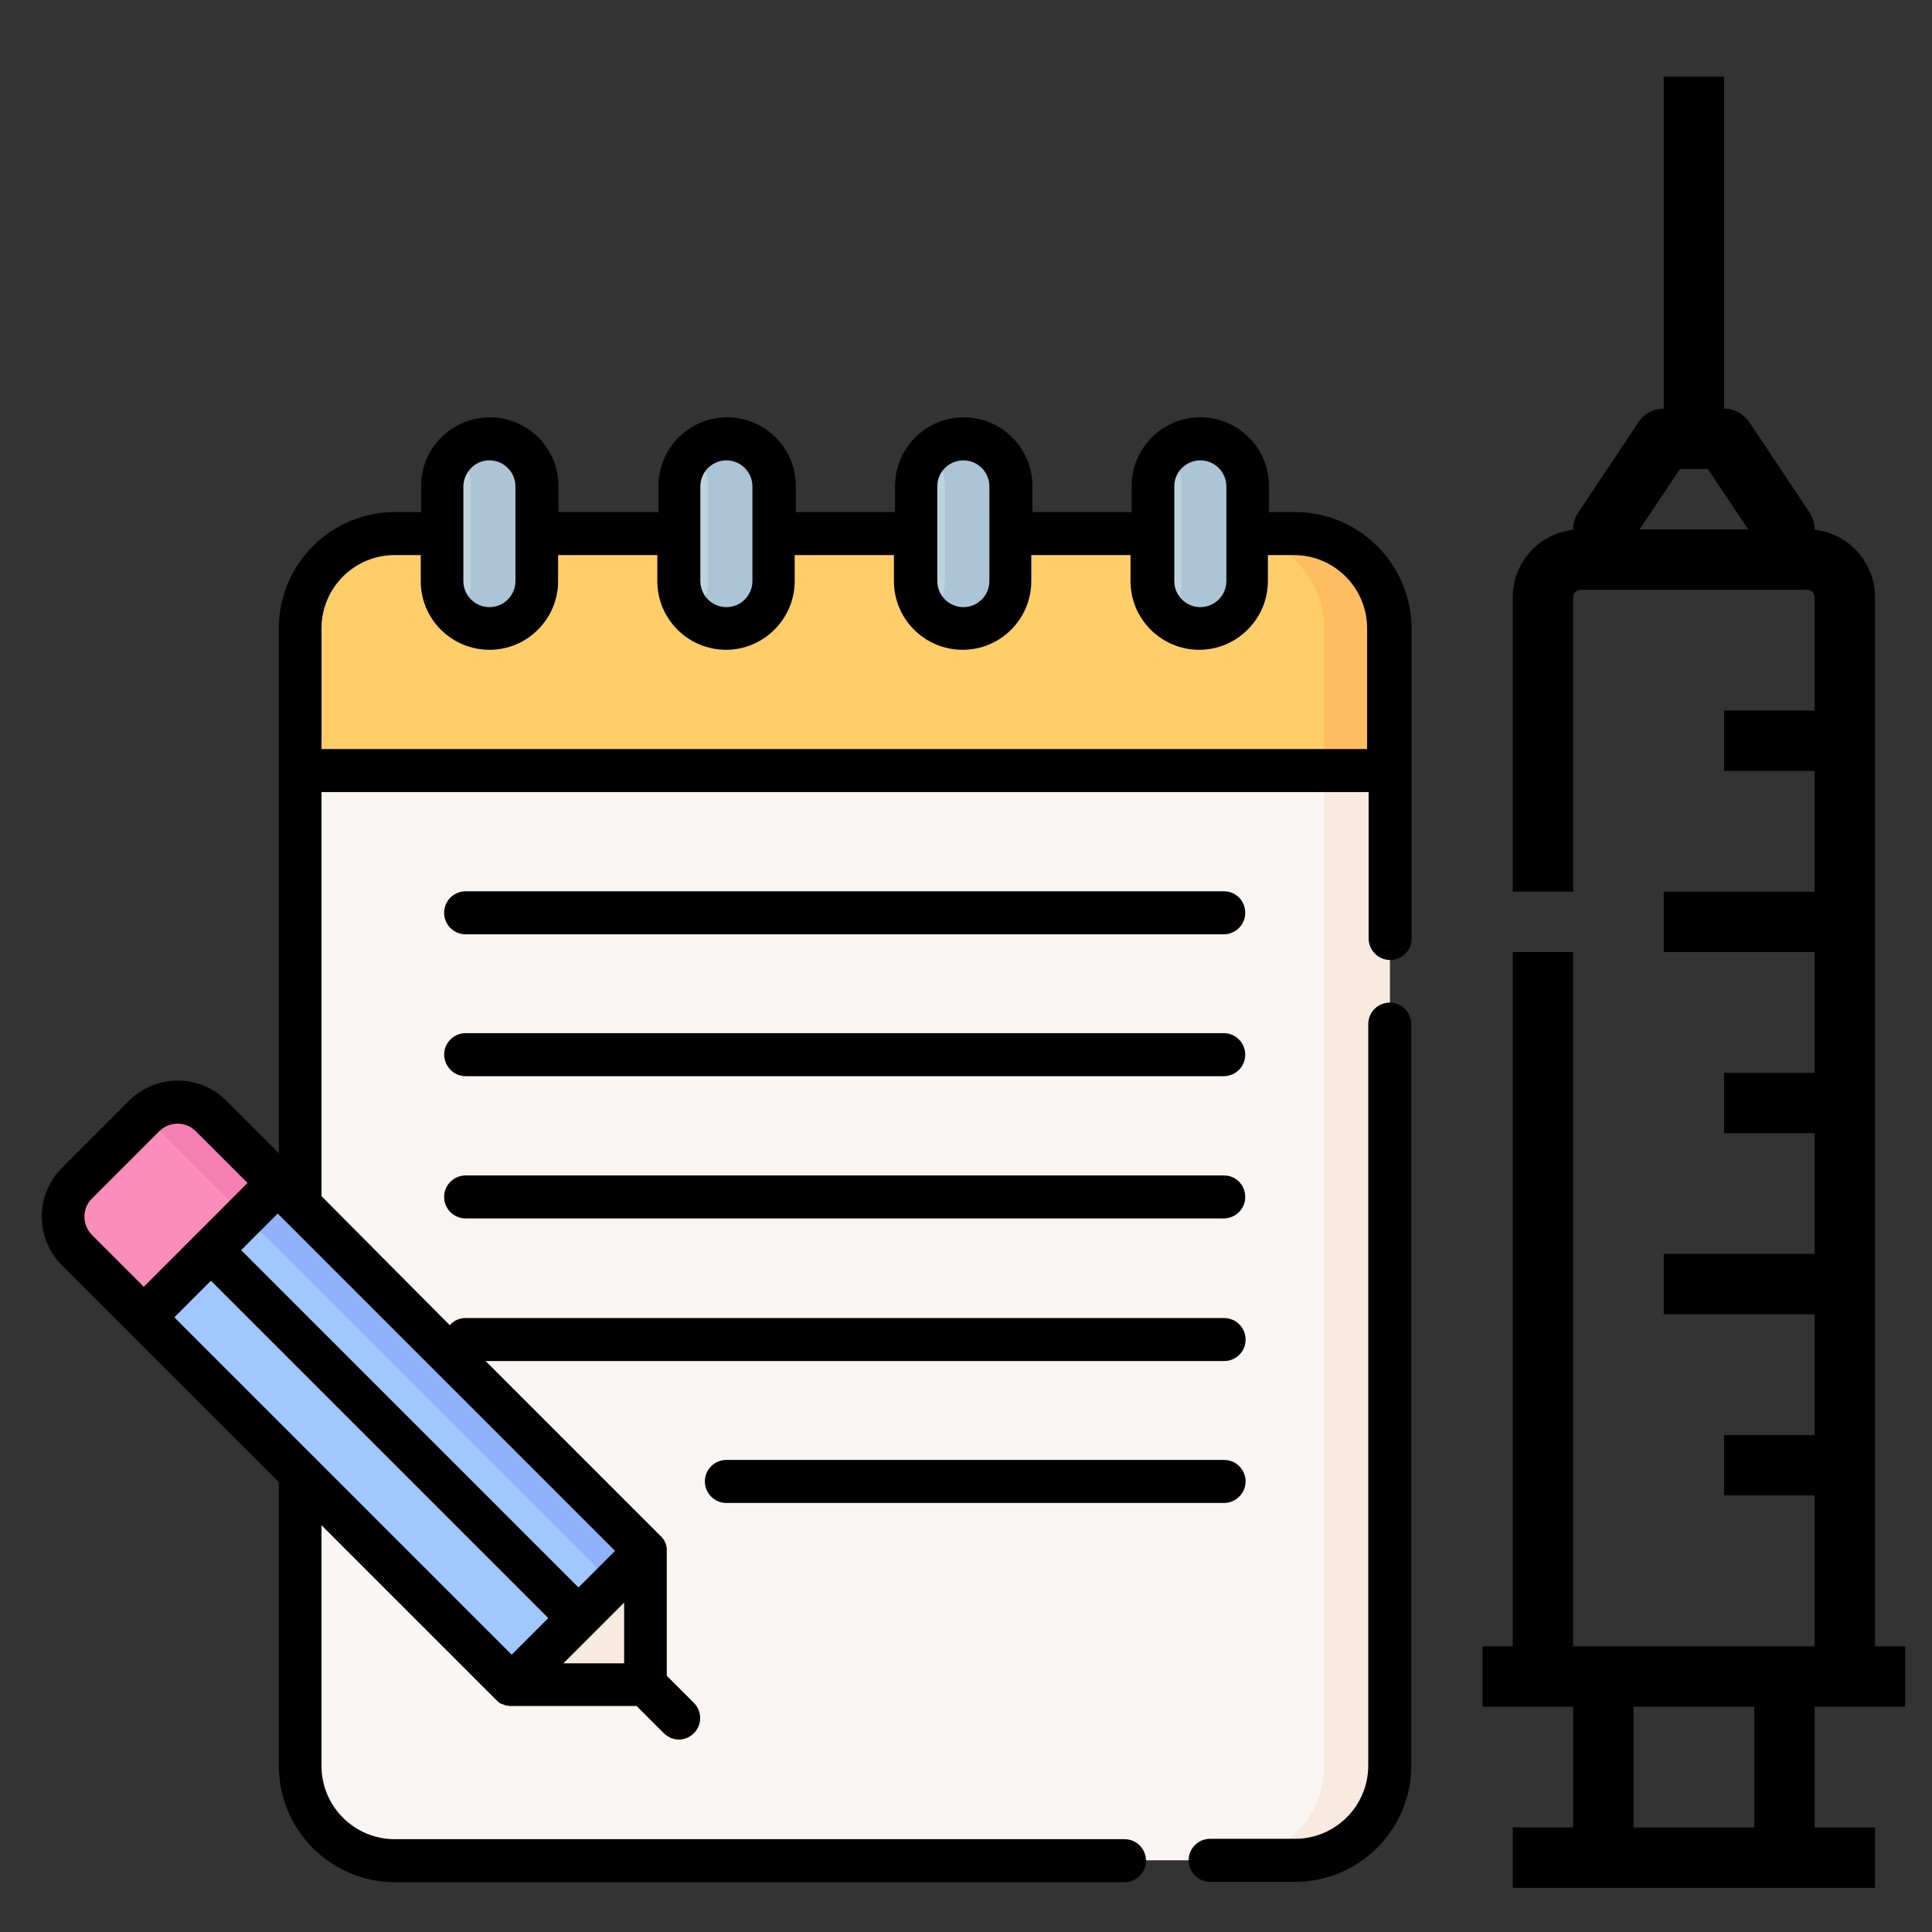
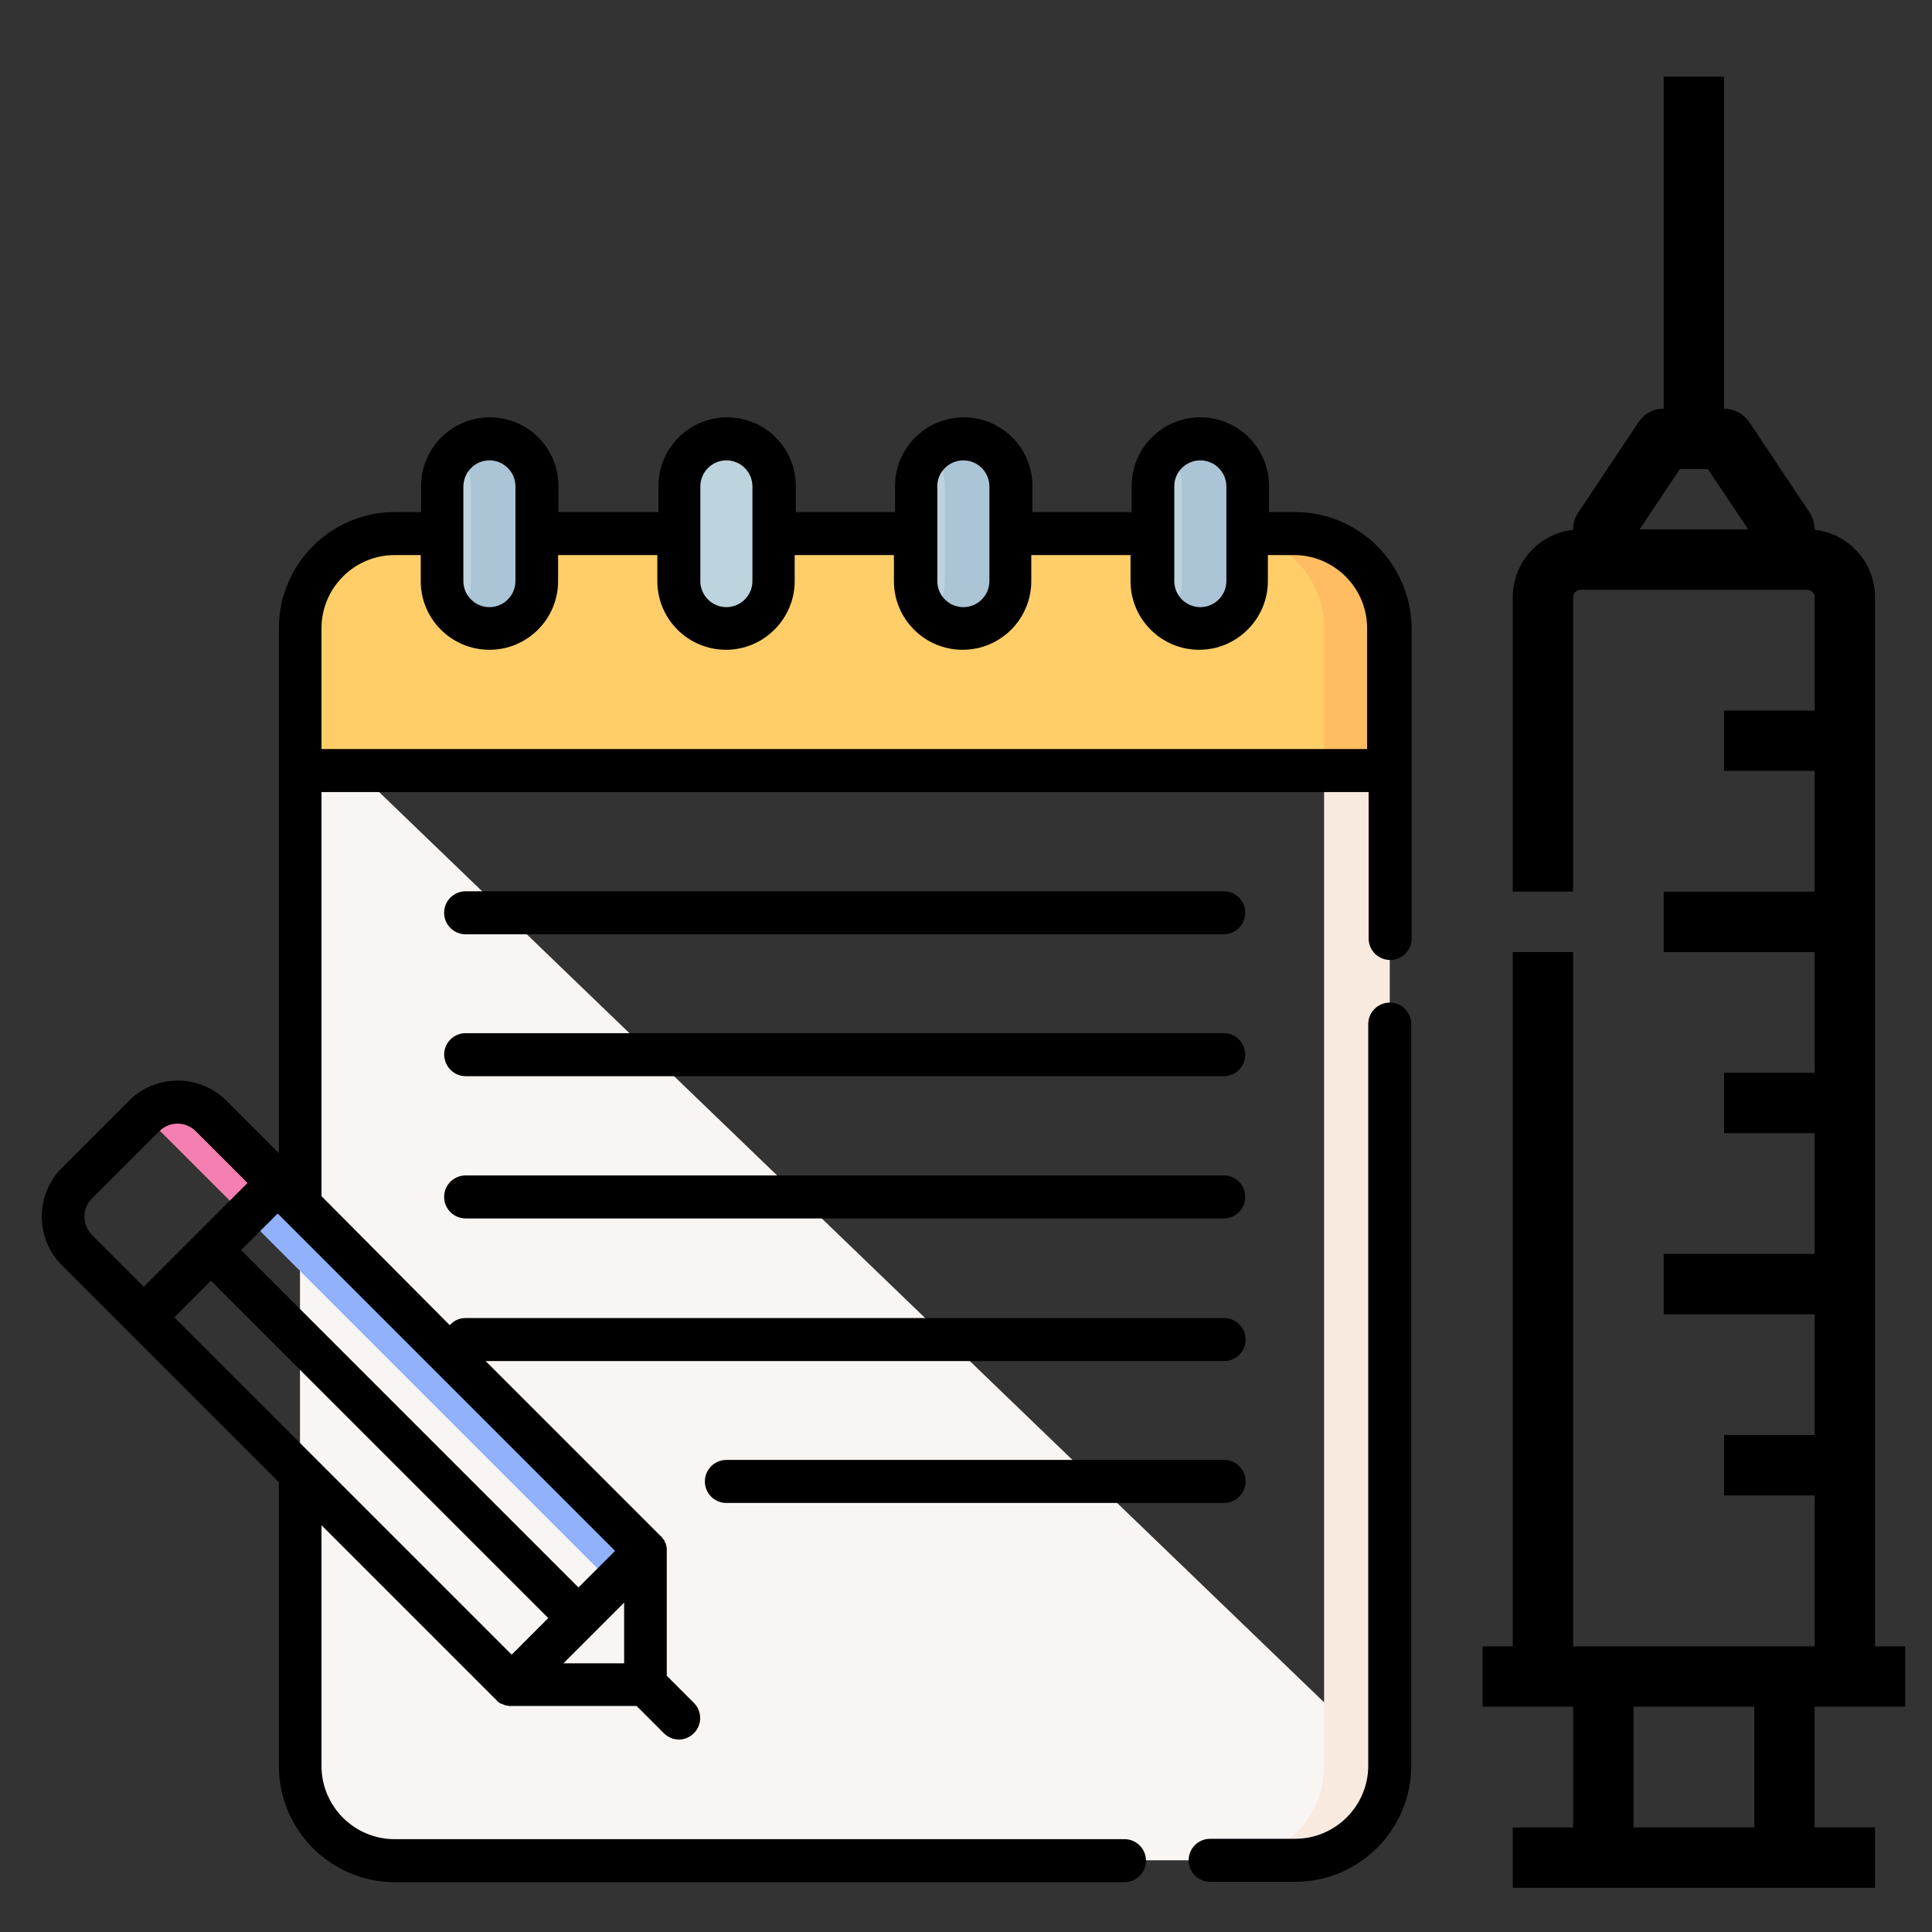
<svg xmlns="http://www.w3.org/2000/svg" version="1.1" id="Capa_1" x="0px" y="0px" viewBox="0 0 512 512" enable-background="new 0 0 512 512" xml:space="preserve">
  <rect x="0" y="0" width="512" height="512" fill="#333333" stroke="none" />
  <g>
    <g>
-       <path fill="#F9F5F3" d="M79.5,189.7v278.2c0,13.9,11.2,25.1,25.1,25.1h238.6c13.9,0,25.1-11.2,25.1-25.1V189.7L79.5,189.7z" />
+       <path fill="#F9F5F3" d="M79.5,189.7v278.2c0,13.9,11.2,25.1,25.1,25.1h238.6c13.9,0,25.1-11.2,25.1-25.1L79.5,189.7z" />
      <path fill="#F9EAE0" d="M350.9,189.7v278.2c0,13.9-11.2,25.1-25.1,25.1h17.4c13.9,0,25.1-11.2,25.1-25.1V189.7L350.9,189.7z" />
      <g>
-         <path fill="#A0C8FF" d="M169.3,409.2l-98-98l-35.5,35.5l98,98c1.1,1.1,2.7,1.8,4.3,1.8h5.4l27.6-27.6v-5.4     C171.1,411.9,170.5,410.4,169.3,409.2L169.3,409.2z" />
        <path fill="#91B2FA" d="M169.3,409.2l-98-98l-8.7,8.7L164,421.3c0.8,0.8,1.4,1.9,1.6,3l5.4-5.4v-5.4     C171.1,411.9,170.5,410.4,169.3,409.2L169.3,409.2z" />
-         <path fill="#F9EAE0" d="M171.1,440.5v-26.9c0-0.7-0.1-1.4-0.4-2.1L136,446.1c0.7,0.3,1.4,0.4,2.1,0.4H165     C168.4,446.5,171.1,443.8,171.1,440.5L171.1,440.5z" />
-         <path fill="#FA8EBB" d="M38.1,295.8l-17.8,17.8c-4.9,4.9-4.9,12.9,0,17.8l17.8,17.8l35.5-35.5l-17.8-17.8     C51,290.9,43,290.9,38.1,295.8z" />
        <path fill="#F57FB0" d="M38.3,295.6c0.1,0.1,0.1,0.1,0.2,0.2l26.5,26.5l8.7-8.7l-17.8-17.8C51,290.9,43.2,290.9,38.3,295.6     L38.3,295.6z" />
      </g>
      <path fill="#FFCE69" d="M343.2,141.4H104.6c-13.9,0-25.1,11.2-25.1,25.1v37.7h288.9v-37.7C368.3,152.7,357.1,141.4,343.2,141.4z" />
      <path fill="#FFBD61" d="M343.2,141.4h-17.4c13.9,0,25.1,11.2,25.1,25.1v37.7h17.4v-37.7C368.3,152.7,357.1,141.4,343.2,141.4z" />
      <g>
        <path fill="#BDD3DD" d="M117.2,154c0,6.9,5.6,12.6,12.6,12.6c6.9,0,12.6-5.6,12.6-12.6v-25.1c0-6.9-5.6-12.6-12.6-12.6     c-6.9,0-12.6,5.6-12.6,12.6V154z" />
        <path fill="#BDD3DD" d="M305.6,154c0,6.9,5.6,12.6,12.6,12.6c6.9,0,12.6-5.6,12.6-12.6v-25.1c0-6.9-5.6-12.6-12.6-12.6     c-6.9,0-12.6,5.6-12.6,12.6V154z" />
        <path fill="#BDD3DD" d="M180,154c0,6.9,5.6,12.6,12.6,12.6c6.9,0,12.6-5.6,12.6-12.6v-25.1c0-6.9-5.6-12.6-12.6-12.6     c-6.9,0-12.6,5.6-12.6,12.6L180,154z" />
        <path fill="#BDD3DD" d="M242.8,154c0,6.9,5.6,12.6,12.6,12.6c6.9,0,12.6-5.6,12.6-12.6v-25.1c0-6.9-5.6-12.6-12.6-12.6     c-6.9,0-12.6,5.6-12.6,12.6V154z" />
      </g>
      <path fill="#ABC4D6" d="M318.1,116.3c-3.4,0-6.5,1.3-8.7,3.5c2.4,2.3,3.8,5.5,3.8,9V154c0,3.5-1.5,6.7-3.8,9    c2.3,2.2,5.3,3.5,8.7,3.5c6.9,0,12.6-5.6,12.6-12.6v-25.1C330.7,121.9,325,116.3,318.1,116.3z" />
      <path fill="#ABC4D6" d="M255.3,116.3c-3.4,0-6.5,1.3-8.7,3.5c2.4,2.3,3.8,5.5,3.8,9V154c0,3.5-1.5,6.7-3.8,9    c2.3,2.2,5.3,3.5,8.7,3.5c6.9,0,12.6-5.6,12.6-12.6v-25.1C267.9,121.9,262.3,116.3,255.3,116.3z" />
-       <path fill="#ABC4D6" d="M192.5,116.3c-3.4,0-6.5,1.3-8.7,3.5c2.4,2.3,3.8,5.5,3.8,9V154c0,3.5-1.5,6.7-3.8,9    c2.3,2.2,5.3,3.5,8.7,3.5c6.9,0,12.6-5.6,12.6-12.6v-25.1C205.1,121.9,199.5,116.3,192.5,116.3z" />
      <path fill="#ABC4D6" d="M129.7,116.3c-3.4,0-6.5,1.3-8.7,3.5c2.4,2.3,3.8,5.5,3.8,9V154c0,3.5-1.5,6.7-3.8,9    c2.3,2.2,5.3,3.5,8.7,3.5c6.9,0,12.6-5.6,12.6-12.6v-25.1C142.3,121.9,136.7,116.3,129.7,116.3z" />
    </g>
    <g>
      <path d="M343.2,135.7h-6.9v-6.9c0-10.1-8.2-18.2-18.2-18.2c-10.1,0-18.2,8.2-18.2,18.2v6.9h-26.3v-6.9c0-10.1-8.2-18.2-18.2-18.2    c-10.1,0-18.2,8.2-18.2,18.2v6.9h-26.3v-6.9c0-10.1-8.2-18.2-18.2-18.2c-10.1,0-18.2,8.2-18.2,18.2v6.9H148v-6.9    c0-10.1-8.2-18.2-18.2-18.2c-10.1,0-18.2,8.2-18.2,18.2v6.9h-6.9c-17,0-30.8,13.8-30.8,30.8v139.1l-13.9-13.9    c-7.1-7.1-18.7-7.1-25.8,0l-17.8,17.8c-7.1,7.1-7.1,18.7,0,25.8l57.5,57.5v75.2c0,17,13.8,30.8,30.8,30.8H298    c3.1,0,5.7-2.5,5.7-5.7c0-3.1-2.5-5.7-5.7-5.7H104.6c-10.7,0-19.4-8.7-19.4-19.4v-63.8l46.4,46.4c0.1,0.1,0.3,0.3,0.4,0.4    c0.1,0.1,0.2,0.2,0.3,0.2c0,0,0.1,0.1,0.1,0.1c0.1,0.1,0.3,0.2,0.4,0.2c0,0,0.1,0,0.1,0c0.1,0.1,0.3,0.1,0.4,0.2c0,0,0,0,0.1,0    c0.1,0.1,0.3,0.1,0.4,0.2c0,0,0.1,0,0.1,0c0.1,0,0.3,0.1,0.4,0.1c0,0,0.1,0,0.1,0c0.1,0,0.3,0,0.4,0.1c0,0,0.1,0,0.1,0    c0.2,0,0.4,0,0.6,0h33.2l7.2,7.2c1.1,1.1,2.6,1.7,4,1.7c1.5,0,2.9-0.6,4-1.7c2.2-2.2,2.2-5.8,0-8l-7.2-7.2V411c0-0.2,0-0.4,0-0.6    c0,0,0-0.1,0-0.1c0-0.1,0-0.3-0.1-0.4c0,0,0-0.1,0-0.1c0-0.1-0.1-0.3-0.1-0.4c0,0,0-0.1,0-0.1c0-0.2-0.1-0.3-0.2-0.4c0,0,0,0,0,0    c-0.1-0.2-0.1-0.3-0.2-0.5c0,0,0,0,0-0.1c-0.1-0.1-0.2-0.3-0.3-0.4c0,0-0.1-0.1-0.1-0.1c-0.1-0.1-0.2-0.2-0.2-0.3    c-0.1-0.1-0.2-0.3-0.4-0.4l-46.4-46.4h195.7c3.1,0,5.7-2.5,5.7-5.7c0-3.1-2.5-5.7-5.7-5.7H123.4c-1.7,0-3.2,0.7-4.2,1.9L85.2,317    V209.9h277.5v38.8c0,3.1,2.5,5.7,5.7,5.7c3.1,0,5.7-2.5,5.7-5.7v-82.1C374,149.5,360.2,135.7,343.2,135.7L343.2,135.7z     M165.4,440.8h-16.1l16.1-16.1V440.8z M46.2,349.1l9.7-9.7l89.4,89.4l-9.7,9.7L46.2,349.1z M153.3,420.7l-89.4-89.4l9.7-9.7    l89.4,89.4L153.3,420.7z M24.4,317.6l17.8-17.8c2.7-2.7,7-2.7,9.7,0l13.7,13.7l-13.7,13.7c0,0,0,0,0,0c0,0,0,0,0,0L38.1,341    l-13.7-13.7C21.7,324.6,21.7,320.2,24.4,317.6z M318.1,122c3.8,0,6.9,3.1,6.9,6.9V154c0,3.8-3.1,6.9-6.9,6.9    c-3.8,0-6.9-3.1-6.9-6.9v-12.6c0,0,0,0,0,0c0,0,0,0,0,0v-12.6C311.2,125.1,314.3,122,318.1,122z M255.3,122c3.8,0,6.9,3.1,6.9,6.9    V154c0,3.8-3.1,6.9-6.9,6.9c-3.8,0-6.9-3.1-6.9-6.9v-12.6c0,0,0,0,0,0c0,0,0,0,0,0v-12.6C248.4,125.1,251.5,122,255.3,122z     M185.6,128.9c0-3.8,3.1-6.9,6.9-6.9s6.9,3.1,6.9,6.9v12.6v0c0,0,0,0,0,0V154c0,3.8-3.1,6.9-6.9,6.9c-3.8,0-6.9-3.1-6.9-6.9    L185.6,128.9z M129.7,122c3.8,0,6.9,3.1,6.9,6.9v12.6c0,0,0,0,0,0c0,0,0,0,0,0V154c0,3.8-3.1,6.9-6.9,6.9c-3.8,0-6.9-3.1-6.9-6.9    v-12.6c0,0,0,0,0,0c0,0,0,0,0,0v-12.6C122.9,125.1,125.9,122,129.7,122z M85.2,198.5v-32c0-10.7,8.7-19.4,19.4-19.4h6.9v6.9    c0,10.1,8.2,18.2,18.2,18.2c10.1,0,18.2-8.2,18.2-18.2v-6.9h26.3v6.9c0,10.1,8.2,18.2,18.2,18.2s18.2-8.2,18.2-18.2v-6.9h26.3v6.9    c0,10.1,8.2,18.2,18.2,18.2c10.1,0,18.2-8.2,18.2-18.2v-6.9h26.3v6.9c0,10.1,8.2,18.2,18.2,18.2s18.2-8.2,18.2-18.2v-6.9h6.9    c10.7,0,19.4,8.7,19.4,19.4v32H85.2z" />
      <path d="M368.3,265.7c-3.1,0-5.7,2.5-5.7,5.7v196.5c0,10.7-8.7,19.4-19.4,19.4h-22.5c-3.1,0-5.7,2.5-5.7,5.7    c0,3.1,2.5,5.7,5.7,5.7h22.5c17,0,30.8-13.8,30.8-30.8V271.4C374,268.3,371.5,265.7,368.3,265.7L368.3,265.7z" />
      <path d="M123.4,247.6h200.9c3.1,0,5.7-2.5,5.7-5.7s-2.5-5.7-5.7-5.7H123.4c-3.1,0-5.7,2.5-5.7,5.7S120.3,247.6,123.4,247.6    L123.4,247.6z" />
      <path d="M123.4,285.2h200.9c3.1,0,5.7-2.5,5.7-5.7c0-3.1-2.5-5.7-5.7-5.7H123.4c-3.1,0-5.7,2.5-5.7,5.7    C117.8,282.7,120.3,285.2,123.4,285.2L123.4,285.2z" />
      <path d="M123.4,322.9h200.9c3.1,0,5.7-2.5,5.7-5.7s-2.5-5.7-5.7-5.7H123.4c-3.1,0-5.7,2.5-5.7,5.7S120.3,322.9,123.4,322.9    L123.4,322.9z" />
      <path d="M330.1,392.6c0-3.1-2.5-5.7-5.7-5.7H192.5c-3.1,0-5.7,2.5-5.7,5.7c0,3.1,2.5,5.7,5.7,5.7h131.9    C327.5,398.3,330.1,395.7,330.1,392.6z" />
    </g>
  </g>
  <path d="M504.9,452.3v-16h-8v-278c0-9.2-6.9-16.9-16-17.9v-0.1c0-1.6-0.5-3.1-1.3-4.4l-16-24c-1.5-2.2-4-3.6-6.7-3.6v-88h-16v88  c-2.7,0-5.2,1.3-6.7,3.6l-16,24c-0.9,1.3-1.3,2.9-1.3,4.4v0.1c-9.1,1-16,8.7-16,17.9v78h16v-78c0-1.1,0.9-2,2-2h60c1.1,0,2,0.9,2,2  v30h-24v16h24v32h-40v16h40v32h-24v16h24v32h-40v16h40v32h-24v16h24v40h-64v-184h-16v184h-8v16h24v32h-16v16h96v-16h-16v-32H504.9z   M434.5,140.3l10.7-16h7.4l10.7,16H434.5z M464.9,484.3h-32v-32h32V484.3z" />
</svg>